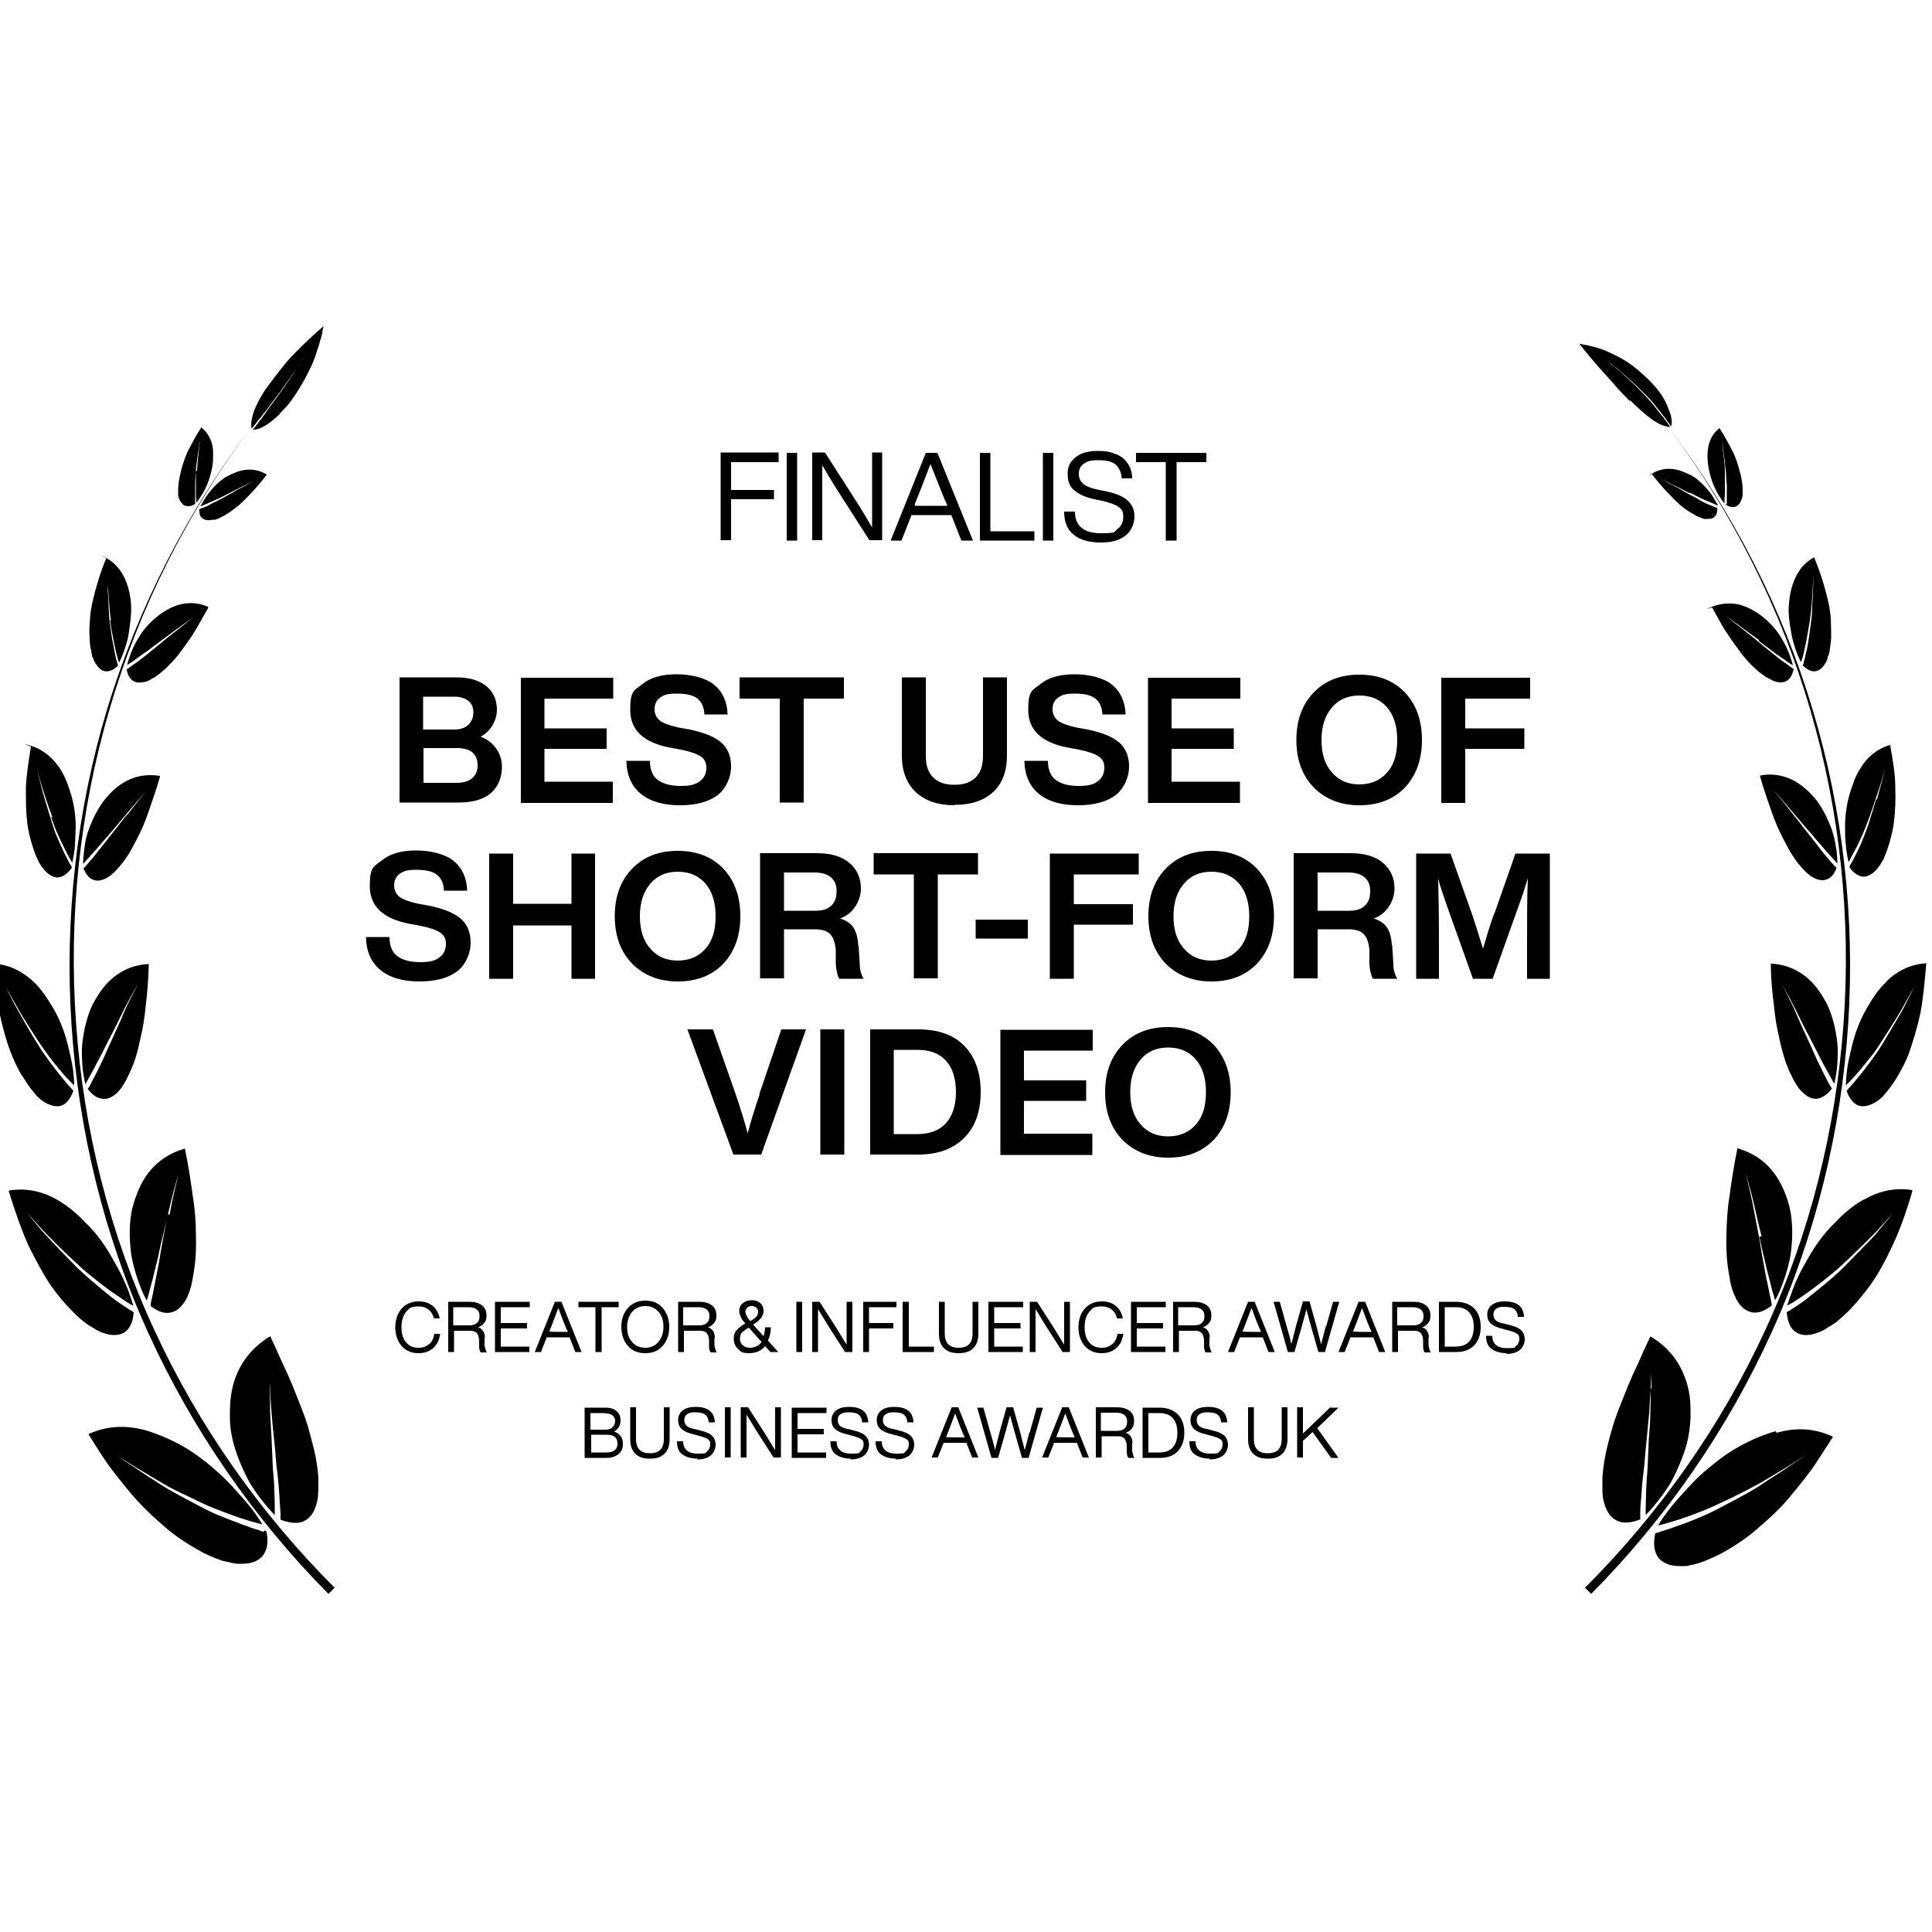
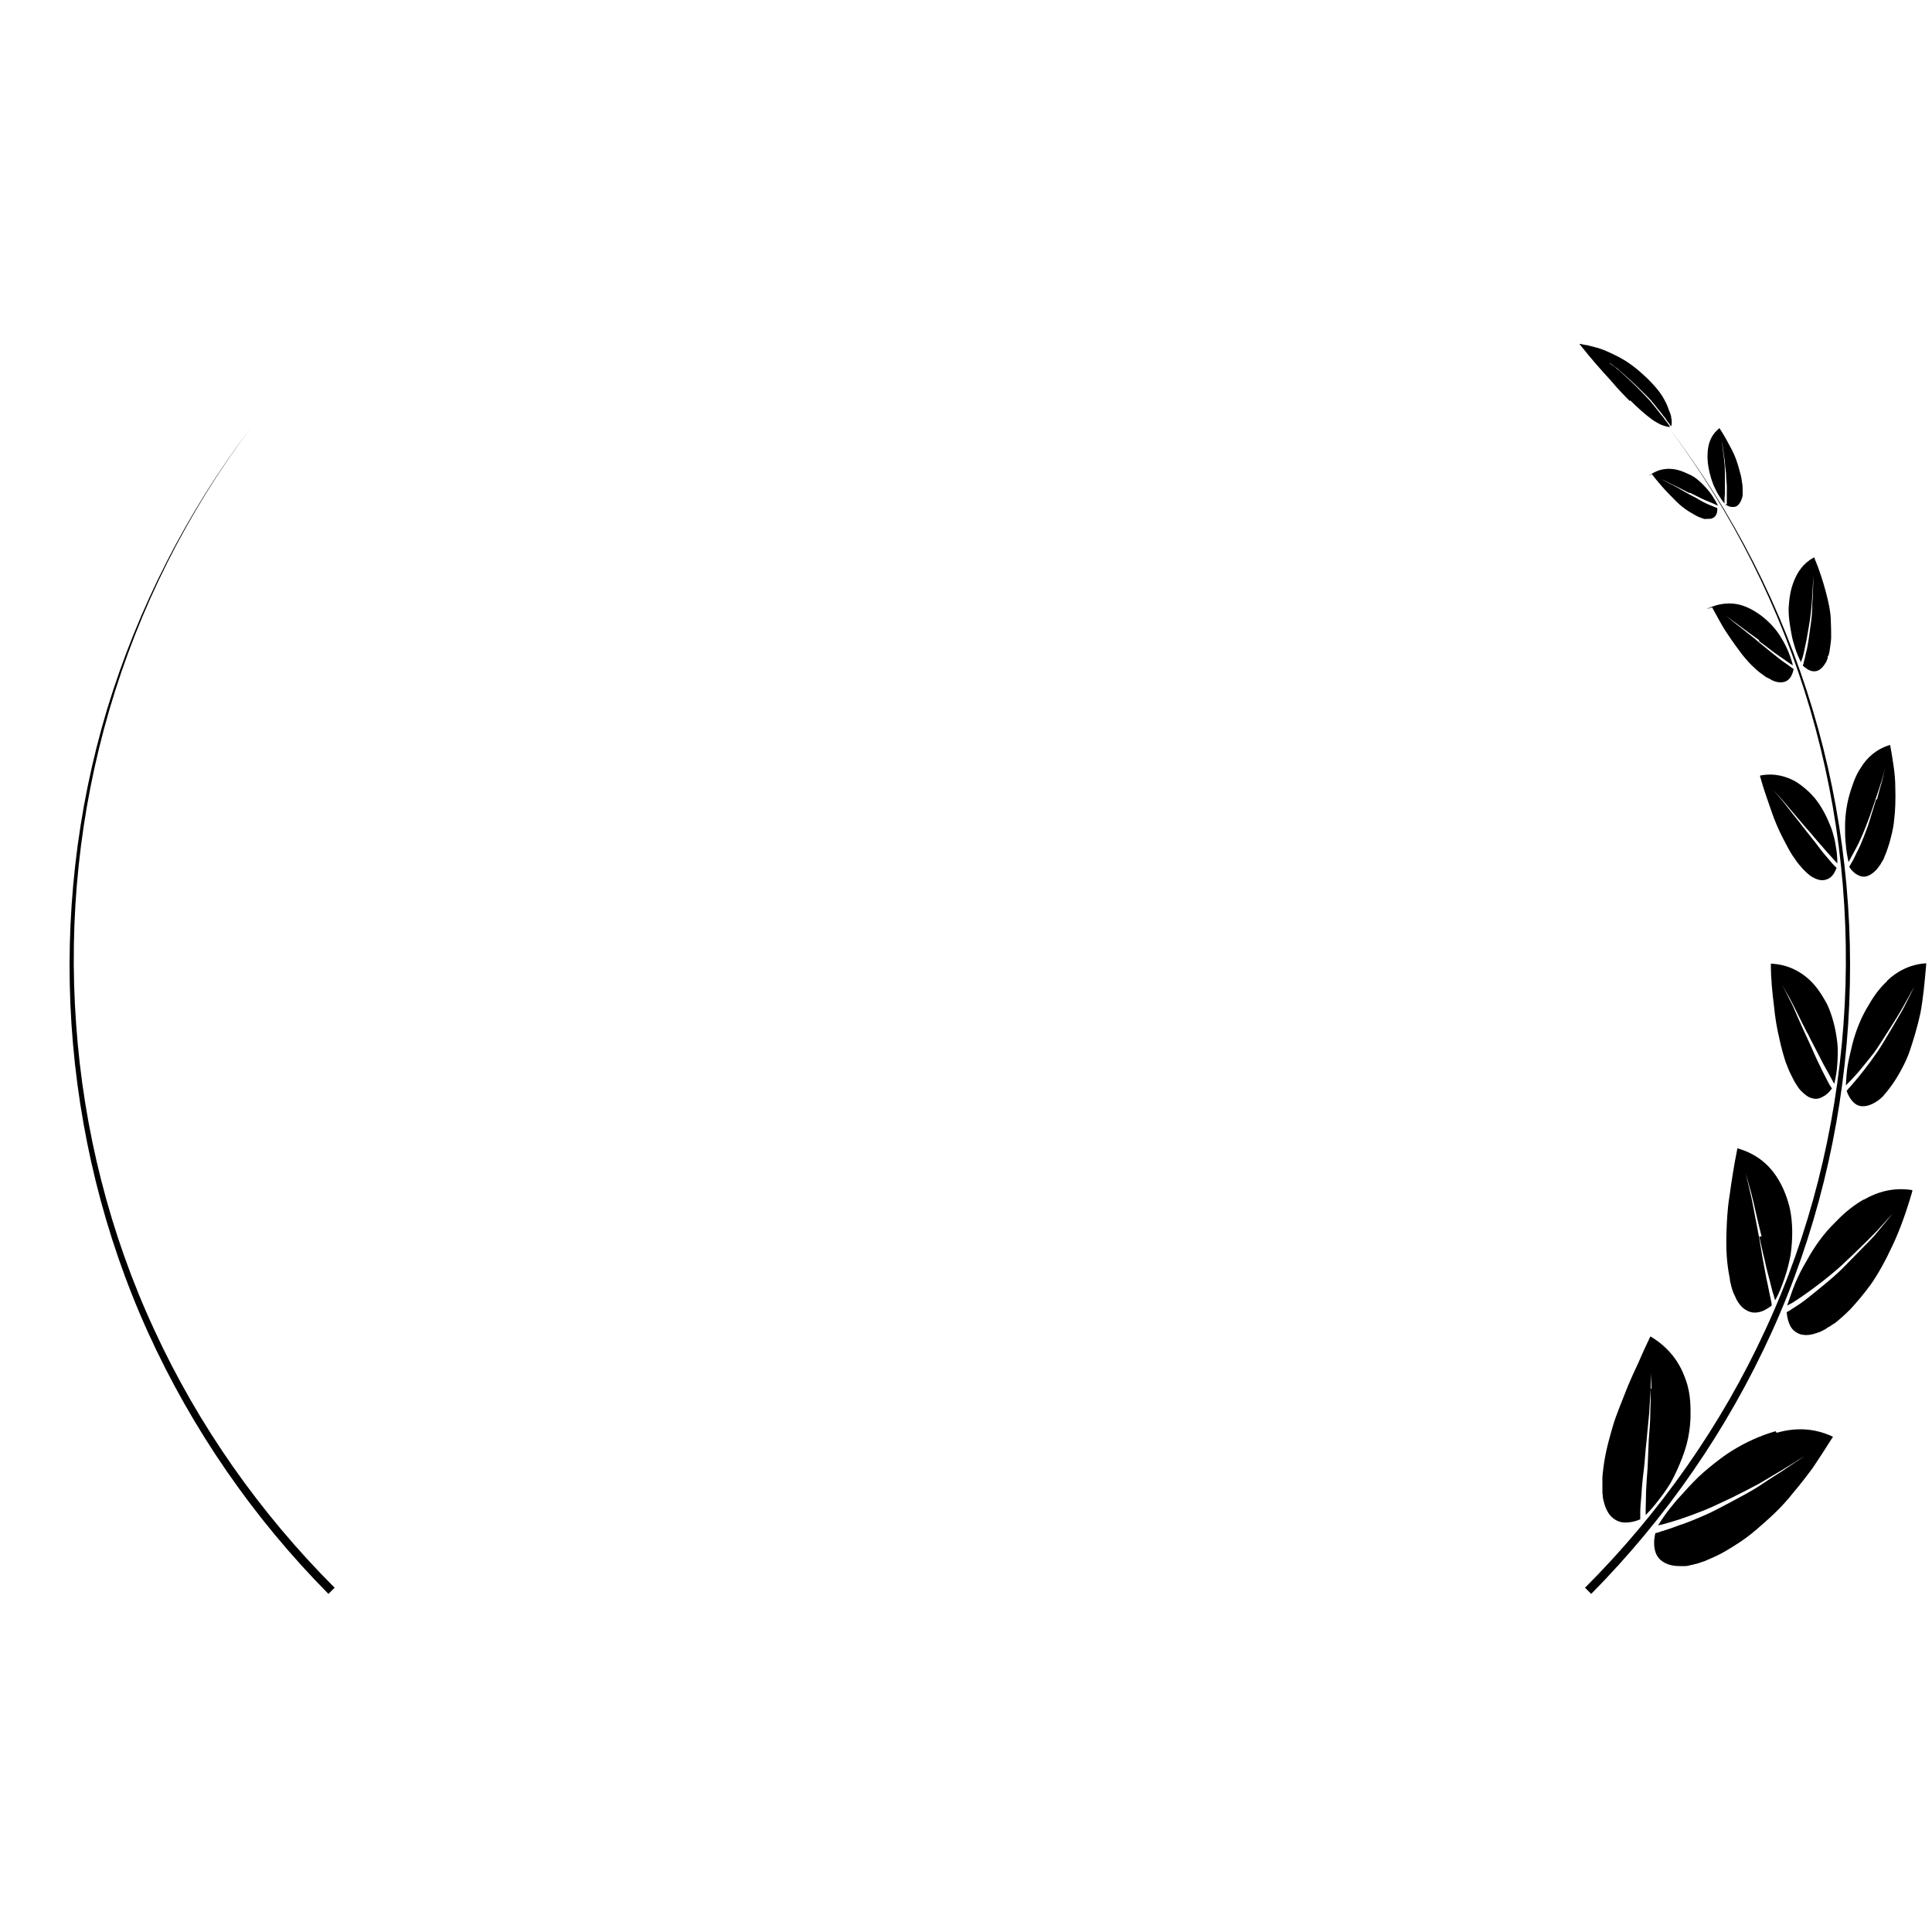
<svg xmlns="http://www.w3.org/2000/svg" viewBox="0 0 500 500">
-   <path d="M201.5 117.2v2.4h-12.3v7.2h11.1v2.4h-11.1v10.6h-2.7v-22.7h15ZM206.3 139.9h-2.7v-22.7h2.7v22.7ZM225.7 124.8v-7.7h2.6v22.7H225l-7.5-11.7c-2.2-3.4-3.7-6-4.7-7.7v19.4h-2.6v-22.7h3.3l7.5 11.7c2.2 3.4 3.7 6 4.7 7.7v-11.7ZM251.6 139.9h-2.8l-2.6-6.6h-10.3l-2.6 6.6h-2.8l9.1-22.7h3l9.2 22.7Zm-14.8-9.3v.3h8.3v-.3c-.7-1.3-2-4.8-4.3-10.5-1.5 4-2.9 7.5-4.1 10.5ZM256.3 117.2v20.3h11.4v2.4h-14.1v-22.7h2.7ZM272.6 139.9h-2.7v-22.7h2.7v22.7ZM284.8 140.4c-3 0-5.3-.7-6.9-2-1.7-1.3-2.5-3.3-2.5-6h2.8c0 3.7 2.3 5.6 6.7 5.6s3.3-.4 4.3-1.1c1-.7 1.5-1.8 1.5-3.2s-.4-1.9-1.2-2.5c-.8-.6-2.2-1.1-4.3-1.6l-2-.4c-2.3-.5-4-1.3-5.2-2.3s-1.7-2.4-1.7-4.3.7-3.2 2.1-4.3c1.4-1.1 3.3-1.6 5.6-1.6s3 .2 4.2.6c1.2.4 2.1.9 2.8 1.6.7.7 1.1 1.4 1.5 2.2.3.8.5 1.7.5 2.7h-2.7c-.1-1.6-.7-2.8-1.6-3.6-.9-.8-2.4-1.1-4.5-1.1s-2.8.3-3.7.9-1.3 1.5-1.3 2.6.4 2 1.1 2.6c.7.6 2.1 1.2 4.2 1.6l2 .4c2.5.6 4.3 1.3 5.4 2.4 1.1 1 1.7 2.4 1.7 4.1s-.8 3.7-2.3 4.9c-1.5 1.2-3.6 1.8-6.2 1.8ZM294 117.2h18.2v2.4h-7.7v20.3h-2.8v-20.3H294v-2.4ZM108.3 350.2c-1.8 0-3.2-.6-4.3-1.8-1.1-1.2-1.7-2.9-1.7-4.9s.6-3.7 1.7-4.9c1.1-1.2 2.6-1.8 4.3-1.8s2.6.4 3.6 1.1c1 .8 1.6 1.9 1.9 3.3h-1.5c-.5-2-1.9-3.1-4-3.1s-2.4.5-3.2 1.4c-.8 1-1.2 2.3-1.2 4s.4 3 1.2 3.9c.8 1 1.9 1.4 3.2 1.4s1.9-.3 2.7-.9c.8-.6 1.2-1.5 1.4-2.7h1.5c-.2 1.6-.8 2.8-1.8 3.7-1.1.9-2.3 1.3-3.8 1.3ZM125.4 346.2v2.1c.2.7.3 1.3.6 1.7h-1.6c-.3-.4-.4-1-.4-1.7v-1.4c0-.9-.3-1.5-.6-1.9-.4-.4-.9-.6-1.7-.6h-4.2v5.5H116v-13h5.5c1.3 0 2.4.3 3.2.9.8.6 1.2 1.5 1.2 2.6s-.2 1.5-.6 2c-.4.5-.9.9-1.6 1.1 1.1.3 1.7 1.2 1.8 2.5Zm-8-3.2h4.1c.8 0 1.5-.2 1.9-.6.5-.4.7-1 .7-1.8s-.2-1.3-.7-1.7-1.2-.6-2.1-.6h-4v4.7ZM137.1 336.9v1.4h-7.5v4.1h6.8v1.4h-6.8v4.7h7.4v1.4h-8.9v-13h9ZM150.5 349.9h-1.6l-1.5-3.8h-5.9l-1.5 3.8h-1.6l5.2-13h1.7l5.2 13Zm-8.4-5.3c0 .1 4.8.1 4.8.1v-.2c-.4-.7-1.2-2.7-2.4-6-.9 2.3-1.6 4.3-2.3 6ZM149.7 336.9h10.4v1.4h-4.4v11.6h-1.6v-11.6h-4.4v-1.4ZM171.5 348.3c-1.1 1.3-2.6 1.9-4.5 1.9s-3.4-.6-4.5-1.9c-1.1-1.2-1.7-2.9-1.7-4.9s.6-3.7 1.7-4.9c1.1-1.2 2.6-1.9 4.5-1.9s3.4.6 4.5 1.9c1.1 1.3 1.7 2.9 1.7 4.9s-.6 3.7-1.7 4.9Zm-7.9-1c.8 1 2 1.5 3.4 1.5s2.5-.5 3.4-1.5c.8-1 1.3-2.3 1.3-3.9s-.4-3-1.3-3.9c-.8-1-2-1.5-3.4-1.5s-2.5.5-3.4 1.5c-.8 1-1.3 2.3-1.3 3.9s.4 3 1.3 3.9ZM184.9 346.2v2.1c.2.7.3 1.3.6 1.7h-1.6c-.3-.4-.4-1-.4-1.7v-1.4c0-.9-.3-1.5-.6-1.9-.4-.4-.9-.6-1.7-.6H177v5.5h-1.5v-13h5.5c1.3 0 2.4.3 3.2.9.8.6 1.2 1.5 1.2 2.6s-.2 1.5-.6 2c-.4.5-.9.9-1.6 1.1 1.1.3 1.7 1.2 1.8 2.5Zm-8-3.2h4.1c.8 0 1.5-.2 1.9-.6.5-.4.7-1 .7-1.8s-.2-1.3-.7-1.7-1.2-.6-2.1-.6h-4v4.7ZM198.9 347.1l2.5 2.8h-2l-1.4-1.5c-1 1.2-2.4 1.8-4.2 1.8s-2.1-.4-2.8-1.1c-.7-.7-1.1-1.5-1.1-2.6s.2-1.6.7-2.2c.5-.6 1.2-1.2 2.3-1.8-.6-.6-1-1.2-1.2-1.7-.2-.5-.4-1-.4-1.5 0-.8.3-1.5.9-2 .6-.5 1.3-.8 2.3-.8s1.6.2 2.2.7c.6.5.9 1.2.9 2.1 0 1.3-.9 2.4-2.7 3.5l2.7 3c.2-.7.4-1.5.4-2.3h1.5c0 1.3-.3 2.5-.8 3.5Zm-4.9 1.7c1.3 0 2.4-.5 3.1-1.5l-3.3-3.7c-.8.4-1.4.9-1.8 1.3-.4.4-.5 1-.5 1.6s.2 1.2.7 1.6c.4.4 1 .7 1.8.7Zm.6-10.8c-.5 0-.9.1-1.2.4-.3.3-.5.7-.5 1.1s.4 1.5 1.3 2.4c.7-.4 1.2-.8 1.5-1.1s.5-.8.5-1.3-.2-.8-.5-1.1-.7-.4-1.2-.4ZM207.6 349.9h-1.5v-13h1.5v13ZM219.1 341.3v-4.4h1.5v13h-1.9l-4.3-6.7c-1.2-2-2.1-3.4-2.7-4.4V349.9h-1.5v-13h1.9l4.3 6.7c1.2 2 2.1 3.4 2.7 4.4v-6.7ZM232 336.9v1.4h-7.1v4.1h6.3v1.4h-6.3v6.1h-1.5v-13h8.6ZM235.2 336.9v11.6h6.5v1.4h-8.1v-13h1.5ZM251.9 348.9c-.9.9-2.1 1.3-3.8 1.3s-2.9-.4-3.8-1.3c-.9-.9-1.3-2.1-1.3-3.8v-8.2h1.5v8.2c0 2.5 1.2 3.7 3.6 3.7s3.6-1.2 3.6-3.7v-8.2h1.5v8.2c0 1.6-.4 2.9-1.3 3.8ZM264.8 336.9v1.4h-7.5v4.1h6.8v1.4h-6.8v4.7h7.4v1.4h-8.9v-13h9ZM275.4 341.3v-4.4h1.5v13H275l-4.3-6.7c-1.2-2-2.1-3.4-2.7-4.4V349.9h-1.5v-13h1.9l4.3 6.7c1.2 2 2.1 3.4 2.7 4.4v-6.7ZM285.1 350.2c-1.8 0-3.2-.6-4.3-1.8-1.1-1.2-1.7-2.9-1.7-4.9s.6-3.7 1.7-4.9c1.1-1.2 2.6-1.8 4.3-1.8s2.6.4 3.6 1.1c1 .8 1.6 1.9 1.9 3.3h-1.5c-.5-2-1.9-3.1-4-3.1s-2.4.5-3.2 1.4c-.8 1-1.2 2.3-1.2 4s.4 3 1.2 3.9c.8 1 1.9 1.4 3.2 1.4s1.9-.3 2.7-.9c.8-.6 1.2-1.5 1.4-2.7h1.5c-.2 1.6-.8 2.8-1.8 3.7-1.1.9-2.3 1.3-3.8 1.3ZM301.7 336.9v1.4h-7.5v4.1h6.8v1.4h-6.8v4.7h7.4v1.4h-8.9v-13h9ZM313 346.2v2.1c.2.7.3 1.3.6 1.7H312c-.3-.4-.4-1-.4-1.7v-1.4c0-.9-.3-1.5-.6-1.9-.4-.4-.9-.6-1.7-.6h-4.2v5.5h-1.5v-13h5.5c1.3 0 2.4.3 3.2.9.8.6 1.2 1.5 1.2 2.6s-.2 1.5-.6 2c-.4.5-.9.9-1.6 1.1 1.1.3 1.7 1.2 1.8 2.5Zm-8-3.2h4.1c.8 0 1.5-.2 1.9-.6.5-.4.7-1 .7-1.8s-.2-1.3-.7-1.7-1.2-.6-2.1-.6h-4v4.7ZM329.9 349.9h-1.6l-1.5-3.8h-5.9l-1.5 3.8h-1.6l5.2-13h1.7l5.2 13Zm-8.4-5.3c0 .1 4.8.1 4.8.1v-.2c-.4-.7-1.2-2.7-2.4-6-.9 2.3-1.6 4.3-2.3 6ZM343.2 343.3l1.8-6.4h1.6l-3.7 13h-1.7l-1.9-6.6c-.5-1.9-.9-3.3-1.2-4.4-.3 1.1-.7 2.5-1.2 4.4l-1.9 6.6h-1.7l-3.7-13h1.6l1.8 6.4c.6 2 1 3.5 1.2 4.6.4-1.6.8-3.2 1.2-4.7l1.8-6.4h1.7l1.8 6.4c.4 1.5.8 3.1 1.2 4.7.3-1.1.7-2.7 1.2-4.6ZM358.5 349.9h-1.6l-1.5-3.8h-5.9l-1.5 3.8h-1.6l5.2-13h1.7l5.2 13Zm-8.4-5.3c0 .1 4.8.1 4.8.1v-.2c-.4-.7-1.2-2.7-2.4-6-.9 2.3-1.6 4.3-2.3 6ZM369.7 346.2v2.1c.2.7.3 1.3.6 1.7h-1.6c-.3-.4-.4-1-.4-1.7v-1.4c0-.9-.3-1.5-.6-1.9-.4-.4-.9-.6-1.7-.6h-4.2v5.5h-1.5v-13h5.5c1.3 0 2.4.3 3.2.9.8.6 1.2 1.5 1.2 2.6s-.2 1.5-.6 2c-.4.5-.9.9-1.6 1.1 1.1.3 1.7 1.2 1.8 2.5Zm-8-3.2h4.1c.8 0 1.5-.2 1.9-.6.5-.4.7-1 .7-1.8s-.2-1.3-.7-1.7-1.2-.6-2.1-.6h-4v4.7ZM372.4 336.9h4.4c2 0 3.5.6 4.7 1.7 1.1 1.1 1.7 2.7 1.7 4.8s-.6 3.6-1.7 4.8c-1.2 1.2-2.7 1.7-4.7 1.7h-4.4v-13Zm1.5 11.6h2.8c1.5 0 2.7-.4 3.5-1.3.8-.9 1.2-2.1 1.2-3.8s-.4-2.9-1.2-3.8c-.8-.9-2-1.3-3.5-1.3h-2.8v10.2ZM390 350.2c-1.7 0-3-.4-4-1.1s-1.4-1.9-1.4-3.4h1.6c0 2.1 1.3 3.2 3.8 3.2s1.9-.2 2.4-.6.8-1 .8-1.8-.2-1.1-.7-1.4c-.5-.3-1.3-.6-2.5-.9l-1.1-.3c-1.3-.3-2.3-.7-3-1.3-.7-.6-1-1.4-1-2.4s.4-1.9 1.2-2.5 1.9-.9 3.2-.9 1.7.1 2.4.3c.7.2 1.2.5 1.6.9.4.4.7.8.8 1.3.2.5.3 1 .3 1.5h-1.6c0-.9-.4-1.6-.9-2-.5-.4-1.4-.6-2.6-.6s-1.6.2-2.1.5c-.5.4-.7.8-.7 1.5s.2 1.1.6 1.5c.4.4 1.2.7 2.4.9l1.1.3c1.4.3 2.5.8 3.1 1.4s.9 1.4.9 2.3-.4 2.1-1.3 2.8c-.9.7-2.1 1-3.6 1ZM159 370.5c1.5.6 2.2 1.6 2.2 3.1s-.4 2-1.1 2.7c-.7.6-1.8 1-3.1 1h-5.7v-13h5.4c1.3 0 2.2.3 2.9.9.7.6 1 1.4 1 2.5s-.6 2.2-1.7 2.8Zm-2.4-4.8h-3.8v4.3h3.8c.8 0 1.5-.2 1.9-.6.4-.4.7-.9.7-1.6s-.2-1.1-.7-1.5c-.4-.4-1.1-.5-1.9-.5Zm-3.7 10.2h4.1c.9 0 1.6-.2 2.1-.6.5-.4.7-.9.7-1.7 0-1.5-.9-2.3-2.8-2.3h-4v4.6ZM172 376.2c-.9.9-2.1 1.3-3.8 1.3s-2.9-.4-3.8-1.3c-.9-.9-1.3-2.1-1.3-3.8v-8.2h1.5v8.2c0 2.5 1.2 3.7 3.6 3.7s3.6-1.2 3.6-3.7v-8.2h1.5v8.2c0 1.6-.4 2.9-1.3 3.8ZM180.6 377.5c-1.7 0-3-.4-4-1.1s-1.4-1.9-1.4-3.4h1.6c0 2.1 1.3 3.2 3.8 3.2s1.9-.2 2.4-.6.8-1 .8-1.8-.2-1.1-.7-1.4c-.5-.3-1.3-.6-2.5-.9l-1.1-.3c-1.3-.3-2.3-.7-3-1.3-.7-.6-1-1.4-1-2.4s.4-1.9 1.2-2.5 1.9-.9 3.2-.9 1.7.1 2.4.3c.7.2 1.2.5 1.6.9.4.4.7.8.8 1.3.2.5.3 1 .3 1.5h-1.6c0-.9-.4-1.6-.9-2-.5-.4-1.4-.6-2.6-.6s-1.6.2-2.1.5c-.5.4-.7.8-.7 1.5s.2 1.1.6 1.5c.4.4 1.2.7 2.4.9l1.1.3c1.4.3 2.5.8 3.1 1.4s.9 1.4.9 2.3-.4 2.1-1.3 2.8c-.9.7-2.1 1-3.6 1ZM189.1 377.2h-1.5v-13h1.5v13ZM200.6 368.6v-4.4h1.5v13h-1.9l-4.3-6.7c-1.2-2-2.1-3.4-2.7-4.4V377.2h-1.5v-13h1.9l4.3 6.7c1.2 2 2.1 3.4 2.7 4.4v-6.7ZM213.9 364.3v1.4h-7.5v4.1h6.8v1.4h-6.8v4.7h7.4v1.4h-8.9v-13h9ZM220.3 377.5c-1.7 0-3-.4-4-1.1s-1.4-1.9-1.4-3.4h1.6c0 2.1 1.3 3.2 3.8 3.2s1.9-.2 2.4-.6.8-1 .8-1.8-.2-1.1-.7-1.4c-.5-.3-1.3-.6-2.5-.9l-1.1-.3c-1.3-.3-2.3-.7-3-1.3-.7-.6-1-1.4-1-2.4s.4-1.9 1.2-2.5 1.9-.9 3.2-.9 1.7.1 2.4.3c.7.2 1.2.5 1.6.9.4.4.7.8.8 1.3.2.5.3 1 .3 1.5h-1.6c0-.9-.4-1.6-.9-2-.5-.4-1.4-.6-2.6-.6s-1.6.2-2.1.5c-.5.4-.7.8-.7 1.5s.2 1.1.6 1.5c.4.4 1.2.7 2.4.9l1.1.3c1.4.3 2.5.8 3.1 1.4s.9 1.4.9 2.3-.4 2.1-1.3 2.8c-.9.7-2.1 1-3.6 1ZM232 377.5c-1.7 0-3-.4-4-1.1s-1.4-1.9-1.4-3.4h1.6c0 2.1 1.3 3.2 3.8 3.2s1.9-.2 2.4-.6.8-1 .8-1.8-.2-1.1-.7-1.4c-.5-.3-1.3-.6-2.5-.9l-1.1-.3c-1.3-.3-2.3-.7-3-1.3-.7-.6-1-1.4-1-2.4s.4-1.9 1.2-2.5 1.9-.9 3.2-.9 1.7.1 2.4.3c.7.2 1.2.5 1.6.9.4.4.7.8.8 1.3.2.5.3 1 .3 1.5h-1.6c0-.9-.4-1.6-.9-2-.5-.4-1.4-.6-2.6-.6s-1.6.2-2.1.5c-.5.4-.7.8-.7 1.5s.2 1.1.6 1.5c.4.4 1.2.7 2.4.9l1.1.3c1.4.3 2.5.8 3.1 1.4s.9 1.4.9 2.3-.4 2.1-1.3 2.8c-.9.7-2.1 1-3.6 1ZM253.2 377.2h-1.6l-1.5-3.8h-5.9l-1.5 3.8h-1.6l5.2-13h1.7l5.2 13Zm-8.4-5.3c0 .1 4.8.1 4.8.1v-.2c-.4-.7-1.2-2.7-2.4-6-.9 2.3-1.6 4.3-2.3 6ZM266.5 370.7l1.8-6.4h1.6l-3.7 13h-1.7l-1.9-6.6c-.5-1.9-.9-3.3-1.2-4.4-.3 1.1-.7 2.5-1.2 4.4l-1.9 6.6h-1.7l-3.7-13h1.6l1.8 6.4c.6 2 1 3.5 1.2 4.6.4-1.6.8-3.2 1.2-4.7l1.8-6.4h1.7l1.8 6.4c.4 1.5.8 3.1 1.2 4.7.3-1.1.7-2.7 1.2-4.6ZM281.8 377.2h-1.6l-1.5-3.8h-5.9l-1.5 3.8h-1.6l5.2-13h1.7l5.2 13Zm-8.5-5.3c0 .1 4.8.1 4.8.1v-.2c-.4-.7-1.2-2.7-2.4-6-.9 2.3-1.6 4.3-2.3 6ZM293 373.5v2.1c.2.7.3 1.3.6 1.7H292c-.3-.4-.4-1-.4-1.7v-1.4c0-.9-.3-1.5-.6-1.9-.4-.4-.9-.6-1.7-.6h-4.2v5.5h-1.5v-13h5.5c1.3 0 2.4.3 3.2.9.8.6 1.2 1.5 1.2 2.6s-.2 1.5-.6 2c-.4.5-.9.9-1.6 1.1 1.1.3 1.7 1.2 1.8 2.5Zm-8-3.2h4.1c.8 0 1.5-.2 1.9-.6.5-.4.7-1 .7-1.8s-.2-1.3-.7-1.7-1.2-.6-2.1-.6h-4v4.7ZM295.7 364.3h4.4c2 0 3.5.6 4.7 1.7 1.1 1.1 1.7 2.7 1.7 4.8s-.6 3.6-1.7 4.8c-1.2 1.2-2.7 1.7-4.7 1.7h-4.4v-13Zm1.5 11.6h2.8c1.5 0 2.7-.4 3.5-1.3.8-.9 1.2-2.1 1.2-3.8s-.4-2.9-1.2-3.8c-.8-.9-2-1.3-3.5-1.3h-2.8v10.2ZM313.2 377.5c-1.7 0-3-.4-4-1.1s-1.4-1.9-1.4-3.4h1.6c0 2.1 1.3 3.2 3.8 3.2s1.9-.2 2.4-.6.8-1 .8-1.8-.2-1.1-.7-1.4c-.5-.3-1.3-.6-2.5-.9l-1.1-.3c-1.3-.3-2.3-.7-3-1.3-.7-.6-1-1.4-1-2.4s.4-1.9 1.2-2.5 1.9-.9 3.2-.9 1.7.1 2.4.3c.7.2 1.2.5 1.6.9.4.4.7.8.8 1.3.2.5.3 1 .3 1.5H316c0-.9-.4-1.6-.9-2-.5-.4-1.4-.6-2.6-.6s-1.6.2-2.1.5c-.5.4-.7.8-.7 1.5s.2 1.1.6 1.5c.4.4 1.2.7 2.4.9l1.1.3c1.4.3 2.5.8 3.1 1.4s.9 1.4.9 2.3-.4 2.1-1.3 2.8c-.9.7-2.1 1-3.6 1ZM331.9 376.2c-.9.9-2.1 1.3-3.8 1.3s-2.9-.4-3.8-1.3c-.9-.9-1.3-2.1-1.3-3.8v-8.2h1.5v8.2c0 2.5 1.2 3.7 3.6 3.7s3.6-1.2 3.6-3.7v-8.2h1.5v8.2c0 1.6-.4 2.9-1.3 3.8ZM344.4 364.3h2l-5.5 5.3 5.5 7.7h-1.9l-4.8-6.7-2.5 2.3v4.3h-1.5v-13h1.5v6.8l7.1-6.8ZM124.2 190.6c1.8.6 3.2 1.7 4.2 3.1s1.5 3 1.5 4.7c0 2.9-1 5.2-2.9 6.9-1.9 1.6-4.7 2.4-8.4 2.4h-15.2v-32.4h14.7c3.4 0 6 .8 7.8 2.3 1.8 1.5 2.7 3.6 2.7 6.1s-1.4 5.5-4.3 7Zm-6.6-10.3h-8.1v8.5h8.1c1.5 0 2.7-.4 3.6-1.2.8-.8 1.3-1.8 1.3-3.2s-.4-2.3-1.3-3-2-1.1-3.6-1.1Zm-8.1 22.3h8.7c1.7 0 3.1-.4 4-1.2s1.4-1.9 1.4-3.3c0-3-1.8-4.5-5.3-4.5h-8.7v9ZM158.7 175.3v5.5h-17.8v7.7H157v5.3h-16.1v8.5h17.7v5.5h-23.8v-32.4h23.9ZM176 208.4c-4.4 0-7.8-1-10.2-3-2.4-2-3.6-4.8-3.7-8.5h6.1c0 2.3.7 4 2.1 5 1.4 1 3.3 1.5 5.9 1.5s3.8-.4 4.9-1.2 1.7-2 1.7-3.5-.5-2.2-1.4-2.9c-1-.7-2.7-1.3-5.2-1.8l-2.7-.5c-7-1.3-10.4-4.6-10.4-9.8s1.1-5 3.2-6.7c2.1-1.7 5.1-2.5 8.8-2.5s7.5.9 9.7 2.7c2.2 1.8 3.4 4.4 3.5 7.7h-6c-.1-1.9-.7-3.2-1.8-4.1-1.1-.9-2.9-1.3-5.3-1.3s-3.3.3-4.3 1-1.5 1.7-1.5 3 .5 2.3 1.4 3c.9.7 2.6 1.3 4.9 1.8l2.8.5c3.8.8 6.5 1.9 8.2 3.4 1.7 1.5 2.5 3.6 2.5 6.2s-1.2 5.6-3.5 7.4c-2.3 1.7-5.5 2.6-9.7 2.6ZM191.4 175.3h27v5.5H208v26.9h-6.2v-26.9h-10.4v-5.5ZM247 208.4c-4.2 0-7.5-1.1-10-3.4-2.4-2.3-3.6-5.4-3.6-9.5v-20.2h6.2v20.3c0 2.5.6 4.3 1.9 5.6 1.3 1.3 3.1 1.9 5.5 1.9s4.2-.6 5.5-1.9 1.9-3.1 1.9-5.6v-20.3h6.2v20.2c0 4.1-1.2 7.3-3.6 9.5-2.4 2.2-5.7 3.3-10 3.3ZM279 208.4c-4.4 0-7.8-1-10.2-3-2.4-2-3.6-4.8-3.7-8.5h6.1c0 2.3.7 4 2.1 5 1.4 1 3.3 1.5 5.9 1.5s3.8-.4 4.9-1.2 1.7-2 1.7-3.5-.5-2.2-1.4-2.9c-1-.7-2.7-1.3-5.2-1.8l-2.7-.5c-7-1.3-10.4-4.6-10.4-9.8s1.1-5 3.2-6.7c2.1-1.7 5.1-2.5 8.8-2.5s7.5.9 9.7 2.7c2.2 1.8 3.4 4.4 3.5 7.7h-6c-.1-1.9-.7-3.2-1.8-4.1-1.1-.9-2.9-1.3-5.3-1.3s-3.3.3-4.3 1-1.5 1.7-1.5 3 .5 2.3 1.4 3c.9.7 2.6 1.3 4.9 1.8l2.8.5c3.8.8 6.5 1.9 8.2 3.4 1.7 1.5 2.5 3.6 2.5 6.2s-1.2 5.6-3.5 7.4c-2.3 1.7-5.5 2.6-9.7 2.6ZM321 175.3v5.5h-17.8v7.7h16.1v5.3h-16.1v8.5h17.7v5.5h-23.8v-32.4H321ZM351.8 208.4c-4.9 0-8.8-1.6-11.8-4.6-3-3.1-4.5-7.2-4.5-12.3s1.5-9.2 4.5-12.3c3-3.1 6.9-4.6 11.8-4.6s8.8 1.5 11.8 4.6c2.9 3.1 4.4 7.2 4.4 12.3s-1.5 9.2-4.4 12.3c-3 3.1-6.9 4.6-11.8 4.6Zm-9.8-16.9c0 3.6.9 6.4 2.7 8.4 1.8 2.1 4.2 3.1 7.1 3.1s5.4-1 7.2-3.1c1.8-2 2.6-4.8 2.6-8.4s-.9-6.4-2.6-8.4c-1.8-2.1-4.2-3.1-7.2-3.1s-5.3 1-7.1 3.1c-1.8 2.1-2.7 4.9-2.7 8.4ZM396 175.3v5.5h-16.8v7.7h15.3v5.3h-15.3v14H373v-32.4h22.9ZM108.6 254c-4.4 0-7.8-1-10.2-3-2.4-2-3.6-4.8-3.7-8.5h6.1c0 2.3.7 4 2.1 5 1.4 1 3.3 1.5 5.9 1.5s3.8-.4 4.9-1.2 1.7-2 1.7-3.5-.5-2.2-1.4-2.9c-1-.7-2.7-1.3-5.2-1.8l-2.7-.5c-7-1.3-10.4-4.6-10.4-9.8s1.1-5 3.2-6.7c2.1-1.7 5.1-2.5 8.8-2.5s7.5.9 9.7 2.7c2.2 1.8 3.4 4.4 3.5 7.7h-6c-.1-1.9-.7-3.2-1.8-4.1-1.1-.9-2.9-1.3-5.3-1.3s-3.3.3-4.3 1-1.5 1.7-1.5 3 .5 2.3 1.4 3c.9.7 2.6 1.3 4.9 1.8l2.8.5c3.8.8 6.5 1.9 8.2 3.4 1.7 1.5 2.5 3.6 2.5 6.2s-1.2 5.6-3.5 7.4c-2.3 1.7-5.5 2.6-9.7 2.6ZM147.9 233.9v-13h6.1v32.4h-6.1v-13.8h-15.1v13.8h-6.2v-32.4h6.2v13h15.1ZM175.4 254c-4.9 0-8.8-1.6-11.8-4.6-3-3.1-4.5-7.2-4.5-12.3s1.5-9.2 4.5-12.3c3-3.1 6.9-4.6 11.8-4.6s8.8 1.5 11.8 4.6c2.9 3.1 4.4 7.2 4.4 12.3s-1.5 9.2-4.4 12.3c-3 3.1-6.9 4.6-11.8 4.6Zm-9.8-16.9c0 3.6.9 6.4 2.7 8.4 1.8 2.1 4.2 3.1 7.1 3.1s5.4-1 7.2-3.1c1.8-2 2.6-4.8 2.6-8.4s-.9-6.4-2.6-8.4c-1.8-2.1-4.2-3.1-7.2-3.1s-5.3 1-7.1 3.1c-1.8 2.1-2.7 4.9-2.7 8.4ZM222.2 244.7l.3 4.8c0 1.5.4 2.8 1 3.8h-6.3c-.5-.9-.8-2.2-.9-3.9v-3.6c-.2-2-.7-3.3-1.5-4.1-.8-.8-2.1-1.2-3.9-1.2h-8v12.7h-6.2v-32.4h14.7c3.6 0 6.4.8 8.4 2.5s3 3.9 3 6.7-1.8 6.5-5.4 7.7c1.6.5 2.8 1.3 3.5 2.4.7 1.1 1.1 2.6 1.2 4.5Zm-19.3-18.8v9.8h8.2c1.7 0 3.1-.4 4-1.3 1-.9 1.4-2.1 1.4-3.8s-.5-2.7-1.5-3.6c-1-.8-2.4-1.2-4.2-1.2h-8ZM226.1 220.8h27v5.5h-10.4v26.9h-6.2v-26.9h-10.4v-5.5ZM266 242.9h-13.5V238H266v4.9ZM294.7 220.8v5.5h-16.8v7.7h15.3v5.3h-15.3v14h-6.2v-32.4h22.9ZM313.5 254c-4.9 0-8.8-1.6-11.8-4.6-3-3.1-4.5-7.2-4.5-12.3s1.5-9.2 4.5-12.3c3-3.1 6.9-4.6 11.8-4.6s8.8 1.5 11.8 4.6c2.9 3.1 4.4 7.2 4.4 12.3s-1.5 9.2-4.4 12.3c-3 3.1-6.9 4.6-11.8 4.6Zm-9.8-16.9c0 3.6.9 6.4 2.7 8.4 1.8 2.1 4.2 3.1 7.1 3.1s5.4-1 7.2-3.1c1.8-2 2.6-4.8 2.6-8.4s-.9-6.4-2.6-8.4c-1.8-2.1-4.2-3.1-7.2-3.1s-5.3 1-7.1 3.1c-1.8 2.1-2.7 4.9-2.7 8.4ZM360.3 244.7l.3 4.8c0 1.5.4 2.8 1 3.8h-6.3c-.5-.9-.8-2.2-.9-3.9v-3.6c-.2-2-.7-3.3-1.5-4.1-.8-.8-2.1-1.2-3.9-1.2h-8v12.7h-6.2v-32.4h14.7c3.6 0 6.4.8 8.4 2.5s3 3.9 3 6.7-1.8 6.5-5.4 7.7c1.6.5 2.8 1.3 3.5 2.4.7 1.1 1.1 2.6 1.2 4.5ZM341 225.9v9.8h8.2c1.7 0 3.1-.4 4-1.3 1-.9 1.4-2.1 1.4-3.8s-.5-2.7-1.5-3.6c-1-.8-2.4-1.2-4.2-1.2h-8ZM386.8 236.3l5.4-15.4h8.9v32.4h-5.9v-9.9c0-6.1 0-11.4.2-16.1-.7 2.3-1.5 4.8-2.5 7.5l-6.6 18.5h-5.1l-6.6-18.5c-1.2-3.4-2-5.8-2.4-7.4.1 4.6.2 9.9.2 16v9.9h-5.9v-32.4h8.9l5.6 15.8c.4 1.1 1.3 4 2.8 8.8 1-3.4 1.9-6.4 2.9-9.1ZM196.5 283.2l5.7-16.8h6.4L197 298.8h-7.2l-11.9-32.4h6.6l5.9 16.8c1.4 4.1 2.4 7.5 3.1 10.1.8-3 1.8-6.4 3.1-10.1ZM218.5 298.8h-6.2v-32.4h6.2v32.4ZM225.2 266.4h12.4c5.2 0 9.2 1.4 12 4.3 2.8 2.9 4.2 6.9 4.2 11.9s-1.4 9-4.2 11.8c-2.8 2.9-6.8 4.4-12 4.4h-12.4v-32.4Zm6.1 27.1h6.1c3.2 0 5.6-.9 7.4-2.8 1.7-1.9 2.6-4.6 2.6-8.1s-.9-6.3-2.6-8.1c-1.7-1.9-4.2-2.8-7.4-2.8h-6.1v21.9ZM282.8 266.4v5.5H265v7.7h16.1v5.3H265v8.5h17.7v5.5h-23.8v-32.4h23.9ZM302.3 299.6c-4.9 0-8.8-1.6-11.8-4.6-3-3.1-4.5-7.2-4.5-12.3s1.5-9.2 4.5-12.3c3-3.1 6.9-4.6 11.8-4.6s8.8 1.5 11.8 4.6c2.9 3.1 4.4 7.2 4.4 12.3s-1.5 9.2-4.4 12.3c-3 3.1-6.9 4.6-11.8 4.6Zm-9.8-17c0 3.6.9 6.4 2.7 8.4 1.8 2.1 4.2 3.1 7.1 3.1s5.4-1 7.2-3.1c1.8-2 2.6-4.8 2.6-8.4s-.9-6.4-2.6-8.4c-1.8-2.1-4.2-3.1-7.2-3.1s-5.3 1-7.1 3.1c-1.8 2.1-2.7 4.9-2.7 8.4ZM68.2 396.4c-.3 0-.7-.2-1.2-.4-1.1-.3-2.6-.8-4.4-1.5-1.8-.7-4-1.5-6.4-2.5-2.4-1-4.7-2.3-7.2-3.6-2.4-1.3-4.9-2.6-7.1-4-2.2-1.4-4.2-2.7-6-3.9-1.7-1.2-3.2-2.1-4.2-2.8-1-.7-1.6-1.1-1.6-1.1s.5.4 1.6 1c1 .6 2.4 1.5 4.2 2.6 1.7 1 3.7 2.2 5.9 3.5 2.1 1.3 4.6 2.5 7 3.6 2.4 1.2 4.7 2.3 7 3.2 2.3.9 4.4 1.7 6.2 2.3 1.8.6 3.3 1 4.3 1.3 1 .3 1.6.4 1.6.4-1.2-2-2.6-3.9-4.2-5.8l-2.4-2.7c-.8-.9-1.6-1.8-2.5-2.7-1.7-1.7-3.6-3.4-5.5-4.9-1.9-1.5-3.8-2.9-5.8-4-2.2-1.3-5.9-3.1-10-4.3-4.2-1.1-9.3-1.4-14.5 1h-.1l.2.4c1.7 2.7 3.3 5.3 5 7.7 1.7 2.3 3.5 4.5 5.1 6.5 3.3 4 6.7 7.1 9.6 9.6 2.9 2.5 5.7 4.2 7.9 5.5 2.2 1.3 4.1 2.1 5.4 2.6.6.2 1.2.5 1.8.6.3 0 .6.2.9.2.3 0 .6.1.8.2.5.1 1.1.2 1.6.3h1.4c1.8 0 3.3-.4 4.3-1.1 1.1-.7 1.7-1.7 2.1-3 .3-1.3.3-2.8-.1-4.4 0 0-.2 0-.4-.1ZM69.7 355.3c0 1 .1 2.5.2 4.3.1 1.8.2 4 .4 6.3s.4 4.8.7 7.3c.3 2.5.4 5.1.7 7.4.3 2.3.5 4.6.6 6.4.1 1.9.2 3.5.3 4.6V393.3c1.6.6 3.1.9 4.4.8 1.3-.1 2.4-.7 3.2-1.6.9-.9 1.5-2.3 1.9-4 0-.4.2-.9.2-1.3 0-.5 0-.9.1-1.5v-3.3c-.1-1.3-.3-3.1-.7-5.3-.4-2.2-1.2-4.8-2-7.9-.9-3.1-2.4-6.5-3.9-10.4-.8-1.9-1.7-4-2.7-6-.9-2.1-1.9-4.3-3-6.6v-.3h-.3c-4.9 3-7.6 7-9 11-1.4 4-1.3 7.8-1.3 10.2 0 2.2.4 4.5 1 6.7s1.5 4.5 2.5 6.7c.5 1.1 1.1 2.2 1.6 3.2.6 1 1.3 2 2 3 1.4 1.9 2.9 3.8 4.5 5.4v-1.7c0-1.1 0-2.6-.1-4.4 0-1.8-.2-4-.4-6.2-.1-2.3-.2-4.8-.3-7.2-.1-2.4-.3-4.8-.4-7.1 0-2.2 0-4.3-.1-6.1V353.6v1.6ZM24.2 343.7c.2.1.4.2.6.4l1.2.6c.4.2.8.3 1.2.4 1.5.5 2.8.5 3.9.2s1.9-1 2.5-2c.6-1 .9-2.2 1-3.7 0 0-.1 0-.3-.2-.2-.1-.5-.3-1-.6-.8-.5-2-1.3-3.4-2.3-1.4-1-2.9-2.3-4.6-3.7-1.7-1.4-3.5-3-5.2-4.6-1.7-1.7-3.3-3.4-4.9-5-1.5-1.6-3-3.2-4.2-4.5-2.3-2.7-3.8-4.6-3.8-4.6s1.6 1.7 3.9 4.3c2.4 2.5 5.7 5.8 9.1 8.9 1.6 1.6 3.5 3 5.1 4.3 1.7 1.3 3.2 2.5 4.6 3.4 1.4.9 2.4 1.7 3.3 2.2.8.5 1.3.7 1.3.7-.6-1.9-1.2-3.9-2.1-5.8-.8-1.9-1.8-3.8-2.9-5.7-2-3.7-4.5-7.3-7.4-10-1.5-1.6-4-4-7.3-5.9-3.3-1.9-7.5-3.2-12.4-2.4h-.1v.3c1.6 5.2 3.3 10 5.1 14 2 4 3.8 7.4 5.7 10.2 1.9 2.7 3.7 4.8 5.3 6.4 1.5 1.6 2.8 2.7 3.9 3.5.5.3.9.7 1.4.9.2.1.4.3.7.4ZM43.4 314.3c-.4 2-.8 4.2-1.2 6.3-.4 2.2-.8 4.3-1.1 6.4-.4 2-.8 3.9-1.1 5.6-.3 1.6-.6 3-.8 3.9-.1.5-.2.8-.2 1.1v.4c1.2.9 2.3 1.5 3.4 1.7 1.1.2 2.1 0 3.1-.5 1-.6 1.8-1.5 2.6-2.8.2-.3.4-.7.5-1.1.2-.4.3-.8.5-1.2 0-.2.1-.4.2-.7 0-.2.1-.4.2-.7l.3-1.5c.2-1.1.5-2.7.7-4.6.2-2 .3-4.4.2-7.2 0-2.8-.2-6.1-.8-9.8-.5-3.7-1.1-7.7-2-12.1v-.2h-.2c-4.8 1.4-8 4.2-10 7.2s-2.9 6.2-3.5 8.3c-.8 3.7-.8 7.9-.2 12.1.4 2.1.9 4.1 1.6 6.1.7 2 1.4 3.9 2.4 5.6 0 0 .1-.5.4-1.4.2-.9.6-2.2 1-3.7.4-1.6.8-3.4 1.3-5.3.5-2 .8-4 1.4-6.1 1-4.2 1.9-8.2 2.7-11.3.8-3 1.4-5 1.4-5s-.5 2.1-1.2 5.1c-.4 1.6-.7 3.4-1.1 5.4ZM5.6 278.2c1 1.6 1.8 2.8 2.5 3.7.3.4.6.7.9 1.1.1.2.3.3.4.5.1.2.3.3.4.4.3.3.6.5.9.8l.9.6c1.2.7 2.3 1 3.2 1 1 0 1.8-.4 2.5-1.1.7-.7 1.2-1.6 1.7-2.9l-.2-.2c-.1-.2-.4-.4-.6-.7-.6-.6-1.3-1.5-2.3-2.7-.9-1.1-2-2.5-3.1-4s-2.3-3.2-3.3-4.9c-1.1-1.7-2.1-3.5-3.1-5.2-.9-1.7-1.9-3.3-2.6-4.6-1.4-2.7-2.3-4.6-2.3-4.6s.9 1.7 2.4 4.3c1.4 2.6 3.6 6 5.7 9.3 1.1 1.6 2.2 3.2 3.3 4.7 1.1 1.4 2.2 2.7 3.1 3.8.9 1.1 1.7 1.9 2.3 2.5l.9.9c0-1.7-.2-3.5-.5-5.3-.3-1.8-.8-3.6-1.2-5.4-.9-3.6-2.3-7-4.1-9.9-1-1.6-2.5-4.2-4.9-6.4-2.4-2.2-5.7-4.2-10-4.5h-.1v.3c.3 4.6.7 8.9 1.5 12.6.8 3.7 1.7 6.9 2.7 9.6 1 2.7 2.1 4.8 3 6.4ZM31.7 263c-.7 1.6-1.5 3.3-2.3 5.1-.8 1.7-1.6 3.5-2.3 5.1-.7 1.6-1.5 3.1-2.1 4.4-.7 1.3-1.2 2.3-1.6 3.1-.2.4-.4.7-.5.8-.1.2-.2.3-.2.3.8 1 1.6 1.8 2.5 2.2.9.4 1.8.5 2.7.3.9-.3 1.9-.9 2.7-1.8.2-.2.4-.5.7-.8l.6-.9c.1-.2.2-.3.3-.5.1-.2.2-.4.3-.5l.6-1.2c.4-.9 1-2.1 1.6-3.7.6-1.6 1.1-3.6 1.6-6 .6-2.4 1.1-5.2 1.4-8.5.4-3.2.7-6.8.8-10.7v-.2h-.1c-4.3.2-7.5 2-9.8 4.1-2.3 2.1-3.7 4.7-4.6 6.3-1.4 2.9-2.3 6.5-2.7 10.1-.2 1.8-.1 3.6 0 5.4.1 1.8.4 3.5.8 5.2 0 0 .2-.4.6-1.1.4-.7.9-1.7 1.6-2.9.6-1.2 1.4-2.7 2.2-4.2.7-1.5 1.6-3.2 2.5-4.9 1.7-3.3 3.2-6.6 4.5-8.9 1.3-2.4 2.2-3.9 2.2-3.9s-.8 1.6-2.1 4.1c-.7 1.3-1.3 2.7-2 4.3ZM13.2 211.4c.6 1.6 1.1 3.1 1.8 4.6.6 1.4 1.3 2.7 1.8 3.8.6 1.1 1 2 1.4 2.6.3.6.5.9.5.9.3-1.5.6-3 .7-4.5.1-1.6.1-3.1.2-4.7 0-3.2-.5-6.3-1.4-9.1-.5-1.6-1.3-4-2.8-6.3-1.6-2.3-3.9-4.6-7.4-5.7s0 .2 0 .2c-.6 3.9-1.2 7.5-1.3 10.7 0 3.2 0 6.1.3 8.5.2 2.4.8 4.4 1.2 5.9.5 1.6.9 2.7 1.3 3.6.2.4.3.7.5 1.1 0 .2.2.3.3.5l.3.5c.2.3.4.6.6.8.2.3.4.5.6.7.8.8 1.6 1.3 2.4 1.5.8.2 1.6 0 2.3-.4.7-.4 1.4-1.1 2.1-2l-.1-.3c0-.2-.2-.4-.4-.7-.3-.6-.8-1.5-1.4-2.7-.5-1.1-1.2-2.5-1.8-4-.7-1.5-1.2-3.1-1.7-4.8-.5-1.7-1-3.3-1.5-4.9-.5-1.6-.9-3.1-1.2-4.4-.6-2.5-1-4.2-1-4.2s.4 1.6 1.1 4.1c.7 2.4 1.8 5.7 3 8.9ZM32.9 210.8c-1 1.2-2 2.5-3 3.8-1 1.3-2.1 2.6-3 3.8-.9 1.2-1.9 2.3-2.6 3.3-.8.9-1.5 1.7-1.9 2.2-.2.3-.4.5-.6.6l-.2.2c.4 1 .9 1.8 1.5 2.4.6.5 1.4.8 2.2.8.8 0 1.7-.3 2.7-.9.2-.2.5-.3.7-.5.2-.2.5-.4.7-.6l.4-.4.4-.4c.2-.3.5-.5.7-.8.6-.7 1.3-1.6 2.1-2.8.8-1.2 1.6-2.8 2.6-4.7 1-1.9 2-4.2 2.9-6.9.9-2.7 2-5.6 2.9-8.9v-.2c-3.7-.6-6.7.2-9 1.5-2.4 1.3-4.1 3.2-5.1 4.4-1.8 2.2-3.2 4.9-4.3 7.9-.6 1.5-.9 3-1.1 4.5-.2 1.5-.4 3-.4 4.5 0 0 .3-.3.7-.8.5-.5 1.1-1.2 1.9-2.1.8-.9 1.7-1.9 2.7-3.1 1-1.1 2-2.3 3.1-3.6 2-2.4 4.1-4.8 5.6-6.6 1.6-1.7 2.6-2.9 2.6-2.9s-1 1.2-2.6 3.1c-.7.9-1.6 2.1-2.5 3.2ZM28.5 160.6c.2 1.4.4 2.8.7 4.1.2 1.3.5 2.5.7 3.5.2 1 .5 1.8.6 2.4l.3.9c.6-1.1 1.1-2.3 1.5-3.6.4-1.2.8-2.5 1-3.9.4-2.7.8-5.3.6-7.8-.1-1.4-.4-3.5-1.3-5.8-.9-2.2-2.4-4.5-5.1-6s0 .1 0 .1c-1.3 3-2.2 6-2.9 8.6-.7 2.6-1.2 4.9-1.3 7-.2 2-.2 3.7-.1 5.1 0 1.4.2 2.4.4 3.2 0 .3.1.7.2 1v.5c.1 0 .3.4.3.4 0 .3.2.5.3.8.1.2.2.5.4.7.5.8 1.1 1.4 1.7 1.7.6.3 1.3.3 2 .1.7-.2 1.3-.6 2-1.3v-.2c0-.2-.1-.4-.2-.7-.2-.6-.4-1.4-.6-2.5-.2-1-.4-2.3-.7-3.6-.2-1.3-.4-2.8-.6-4.3-.2-1.5-.2-2.9-.3-4.3 0-1.4-.1-2.7-.2-3.8 0-2.2-.1-3.7-.1-3.7s0 1.4.2 3.6c.2 2.1.3 5 .7 7.8ZM53.8 157c-2.9-1.2-5.6-1.1-7.8-.4-2.2.7-3.9 1.9-5 2.7-1.9 1.5-3.8 3.4-5.1 5.7-.7 1.1-1.3 2.3-1.8 3.5-.5 1.2-.9 2.4-1.2 3.6 0 0 .3-.2.8-.5s1.2-.8 2-1.4c.8-.6 1.8-1.3 2.8-2 1-.8 2.1-1.6 3.2-2.4 2.2-1.6 4.3-3.2 6-4.4 1.6-1.2 2.6-1.9 2.6-1.9s-1.1.8-2.6 2.1c-.8.6-1.7 1.4-2.8 2.2-1 .8-2.2 1.7-3.2 2.6-1.1.9-2.2 1.8-3.2 2.6s-2 1.6-2.8 2.2c-.9.6-1.6 1.1-2.1 1.5-.3.2-.4.3-.6.4-.1 0-.2.1-.2.1.1.9.4 1.7.9 2.3.4.6 1 .9 1.7 1.1.7.1 1.5 0 2.4-.2.2 0 .5-.2.7-.3.2-.1.5-.2.7-.4l.4-.2.4-.2c.3-.2.5-.4.8-.6.6-.4 1.4-1.1 2.3-1.9.9-.9 2-2 3.1-3.4 1.1-1.5 2.4-3.2 3.7-5.2 1.3-2 2.5-4.4 4-6.9ZM50.7 122v5.6c0 .7 0 1.3.1 1.8v.7c.6-.7 1.1-1.5 1.6-2.3.5-.8.9-1.7 1.3-2.6.7-1.8 1.2-3.7 1.4-5.5 0-1 .2-2.5-.1-4.2-.3-1.7-1.2-3.5-2.9-4.9-1.3 2-2.3 3.9-3.2 5.6-.9 1.7-1.4 3.4-1.8 4.7-.4 1.4-.6 2.6-.8 3.5-.1 1-.2 1.7-.2 2.3v1.3c0 .2 0 .4.1.6 0 .2 0 .4.2.5.2.7.6 1.1 1 1.5.4.3.9.4 1.4.4.5 0 1.1-.2 1.7-.6v-5.2c0-1 .1-2 .2-3.1 0-1.1.2-2.1.3-3.1.1-1 .3-1.9.4-2.7.2-1.6.4-2.6.4-2.6s-.1 1-.3 2.5c-.2 1.5-.4 3.6-.5 5.6ZM55 134.5h.5c.2 0 .4 0 .6-.2h.3c0-.1.3-.2.3-.2.2 0 .4-.2.6-.3.5-.2 1.1-.6 1.9-1.1.8-.5 1.7-1.2 2.7-2 1-.9 2.1-2 3.3-3.3 1.2-1.3 2.5-2.8 3.8-4.5v-.1c-1.9-1.2-3.9-1.4-5.5-1.2-1.7.2-3.1.9-4 1.3-1.6.7-3.1 2-4.4 3.4-.6.7-1.2 1.5-1.8 2.3-.5.8-1 1.6-1.4 2.4 0 0 .2 0 .6-.2.4-.2 1-.4 1.6-.7.7-.3 1.5-.7 2.3-1 .8-.4 1.7-.8 2.6-1.3 1.7-.9 3.5-1.8 4.8-2.4 1.3-.6 2.2-1.1 2.2-1.1s-.9.5-2.2 1.2c-.7.4-1.5.8-2.3 1.2-.8.5-1.7 1-2.6 1.5-.9.5-1.8 1-2.6 1.4-.9.4-1.7.8-2.3 1.2-.7.3-1.3.6-1.7.7-.2 0-.4.2-.5.2h-.2c0 .7 0 1.3.2 1.7.2.5.6.8 1 1 .5.2 1 .3 1.7.2ZM83 87.8l.2-.8.2-.8c0-.5.2-1.1.3-1.6v-.2l-.2.2c-3.7 3.2-6.7 6.2-9 8.7-2.2 2.6-3.7 4.7-4.7 6-1.8 2.3-3.1 4.7-3.9 6.7-.2.5-.4 1-.5 1.5-.1.5-.2.9-.3 1.3-.1.8-.1 1.5 0 2.1l.2-.2c.1-.1.3-.3.5-.6.2-.2.4-.5.7-.9.1-.2.3-.4.4-.5.2-.2.3-.4.5-.6.3-.4.7-.9 1.1-1.4.4-.5.8-1 1.2-1.6.8-1.1 1.7-2.2 2.5-3.3 1.7-2.3 3.3-4.6 4.5-6.4l.2-.3.2-.3c.1-.2.3-.4.4-.6.2-.4.5-.7.6-.9.2-.3.3-.5.4-.6 0-.1.1-.2.1-.2l-.1.2c0 .1-.2.3-.4.6l-.6.9c-.1.2-.2.4-.4.6l-.2.3-.2.3c-1.1 1.8-2.7 4.2-4.4 6.5-.8 1.2-1.7 2.3-2.5 3.4-.4.5-.8 1.1-1.1 1.6-.4.5-.7 1-1 1.4-.2.2-.3.4-.5.6-.2.2-.3.4-.4.6-.3.3-.5.6-.7.9-.2.2-.3.4-.5.6l-.2.2c.6 0 1.4-.1 2.2-.5.4-.2.8-.4 1.3-.7.4-.3.9-.6 1.4-1 .9-.7 1.9-1.6 2.8-2.7 1-1 2-2.1 2.8-3.4 1-1.4 2.5-3.7 4-6.8.8-1.5 1.5-3.2 2.1-5.1.1-.5.3-1 .5-1.5.1-.5.3-1 .4-1.5Z" />
  <path d="M19.7 265c-2-27.3.9-55 8.6-81.3 7.7-26.3 20.2-51.2 36.7-73.1-16.6 21.8-29.3 46.7-37.3 73-7.9 26.3-11 54.1-9.2 81.5 1.8 27.4 8.4 54.6 19.8 79.7s27.3 48.1 46.7 67.7l1.6-1.6c-19.3-19.3-35.3-42-46.7-66.8-11.5-24.8-18.3-51.8-20.2-79.1ZM427.2 359.4c0 1.8 0 3.9-.1 6.1 0 2.3-.2 4.6-.4 7.1-.1 2.5-.2 4.9-.3 7.2-.2 2.3-.3 4.4-.4 6.2 0 1.9-.1 3.4-.1 4.4v1.7c1.6-1.6 3.1-3.5 4.5-5.4.7-1 1.4-2 2-3 .6-1.1 1.1-2.1 1.6-3.2 1-2.2 1.9-4.5 2.5-6.7.6-2.3.9-4.6 1-6.7 0-2.4.2-6.2-1.3-10.2-1.4-4-4-8-9-11h-.1l-.1.2c-1.1 2.3-2.1 4.5-3 6.6-1 2.1-1.9 4.1-2.7 6-1.5 3.9-3 7.3-3.9 10.4-.9 3.1-1.6 5.7-2 7.9-.4 2.2-.6 4-.7 5.3v3.3c0 .5 0 1 .1 1.5 0 .5.1.9.2 1.3.4 1.7 1 3 1.9 4 .9.9 2 1.5 3.2 1.6 1.3.1 2.7-.1 4.4-.8V391.5c0-1.1.1-2.7.3-4.6.1-1.9.3-4.1.6-6.4.3-2.3.4-4.9.7-7.4.2-2.5.5-5 .7-7.3.1-2.3.3-4.5.4-6.3 0-1.8.2-3.3.2-4.3v-1.6V359.4ZM459.5 370.4c-4.2 1.2-7.8 3-10 4.3-2 1.1-3.9 2.5-5.8 4s-3.8 3.1-5.5 4.9c-.9.9-1.7 1.8-2.5 2.7-.8.9-1.7 1.8-2.4 2.7-1.6 1.9-3 3.8-4.2 5.8 0 0 .6-.2 1.6-.4 1-.3 2.5-.7 4.3-1.3 1.8-.6 3.9-1.4 6.2-2.3 2.2-.9 4.6-2.1 7-3.2 2.4-1.2 4.8-2.4 7-3.6 2.2-1.3 4.2-2.5 5.9-3.5 1.7-1.1 3.2-1.9 4.2-2.6 1-.6 1.6-1 1.6-1s-.5.4-1.6 1.1c-1 .7-2.5 1.6-4.2 2.8-1.7 1.1-3.8 2.4-6 3.9-2.2 1.4-4.7 2.7-7.1 4-2.5 1.3-4.8 2.6-7.2 3.6-2.3 1-4.5 1.9-6.4 2.5-1.8.7-3.4 1.2-4.4 1.5-.5.2-.9.3-1.2.4-.3 0-.4.1-.4.1-.4 1.7-.4 3.2-.1 4.4.3 1.3 1 2.3 2.1 3 1.1.7 2.5 1.1 4.3 1.1h1.4c.5 0 1-.1 1.6-.3.3 0 .6-.1.8-.2.3 0 .6-.1.9-.2l1.8-.6c1.3-.6 3.2-1.3 5.4-2.6s5-3 7.9-5.5c2.9-2.5 6.4-5.5 9.6-9.6 1.7-2 3.4-4.2 5.1-6.5 1.6-2.4 3.3-5 5-7.7l.2-.3h-.1c-5.3-2.5-10.3-2.2-14.5-1ZM455.3 320c.5 2.1.9 4.2 1.4 6.1.4 2 .9 3.8 1.3 5.3.4 1.6.7 2.9 1 3.7.2.9.4 1.4.4 1.4 1-1.7 1.7-3.6 2.4-5.6.7-2 1.2-4 1.6-6.1.6-4.2.6-8.4-.2-12.1-.5-2.1-1.5-5.3-3.5-8.3-2-3-5.1-5.8-10-7.2h-.1v.2c-.9 4.4-1.5 8.5-2 12.1-.6 3.6-.7 6.9-.8 9.8-.1 2.8 0 5.2.2 7.2s.5 3.5.7 4.6c0 .5.2 1 .3 1.5 0 .2.1.5.2.7 0 .2.1.4.2.7.1.4.3.8.5 1.2.2.4.3.7.5 1.1.7 1.3 1.6 2.3 2.6 2.8 1 .6 2 .7 3.1.5 1.1-.2 2.2-.8 3.4-1.7v-.4c0-.2-.1-.6-.2-1.1-.2-.9-.5-2.3-.8-3.9-.4-1.6-.7-3.5-1.1-5.6-.4-2-.7-4.2-1.1-6.4-.4-2.2-.8-4.3-1.2-6.3-.4-2-.7-3.8-1.1-5.4-.7-3.1-1.2-5.1-1.2-5.1s.6 2 1.4 5c.8 3 1.6 7.1 2.7 11.3ZM482.2 310.5c-3.3 1.9-5.8 4.3-7.3 5.9-2.9 2.8-5.4 6.3-7.4 10-1.1 1.8-2.1 3.8-2.9 5.7-.8 1.9-1.4 3.9-2.1 5.8 0 0 .5-.3 1.3-.7.8-.5 1.9-1.2 3.3-2.2 1.3-.9 2.9-2.1 4.6-3.4 1.6-1.3 3.5-2.8 5.1-4.3 3.3-3.1 6.7-6.4 9.1-8.9 2.3-2.6 3.9-4.3 3.9-4.3s-1.5 1.8-3.8 4.6c-1.1 1.4-2.6 2.9-4.2 4.5s-3.2 3.3-4.9 5c-1.7 1.7-3.5 3.2-5.2 4.6-1.7 1.4-3.3 2.7-4.6 3.7-1.3 1-2.6 1.8-3.4 2.3-.4.3-.7.5-1 .6-.2.1-.3.2-.3.2.1 1.5.5 2.8 1 3.7.6 1 1.4 1.6 2.5 2 1.1.3 2.4.3 3.9-.2.4-.1.8-.3 1.2-.4l1.2-.6c.2-.1.4-.2.6-.4.2-.1.4-.3.7-.4.4-.3.9-.6 1.4-.9 1-.8 2.3-1.9 3.9-3.5 1.5-1.6 3.3-3.7 5.3-6.4 1.9-2.7 3.8-6.1 5.7-10.2 1.9-4 3.6-8.8 5.1-14v-.3c-4.9-.8-9.1.5-12.4 2.4ZM467.8 267.4c.8 1.7 1.7 3.3 2.5 4.9.8 1.5 1.5 3 2.2 4.2.7 1.2 1.2 2.2 1.6 2.9.4.7.6 1.1.6 1.1.4-1.7.7-3.4.8-5.2.1-1.8.2-3.6 0-5.4-.4-3.6-1.3-7.2-2.7-10.1-.9-1.6-2.3-4.2-4.6-6.3-2.3-2.1-5.5-3.9-9.8-4.1h-.1v.2c0 3.9.4 7.5.8 10.7.3 3.2.8 6 1.4 8.5.5 2.4 1.1 4.4 1.6 6 .6 1.6 1.1 2.8 1.6 3.7l.6 1.2c.1.2.2.4.3.5.1.2.2.3.3.5l.6.9c.2.3.4.5.7.8.9.9 1.8 1.6 2.7 1.8.9.3 1.8.2 2.7-.3.9-.4 1.7-1.1 2.5-2.2 0 0 0-.1-.2-.3-.1-.2-.3-.5-.5-.8-.4-.7-.9-1.8-1.6-3.1-.6-1.3-1.4-2.8-2.1-4.4-.7-1.6-1.5-3.4-2.3-5.1-.8-1.7-1.6-3.5-2.3-5.1-.7-1.6-1.3-3.1-2-4.3-1.2-2.5-2.1-4.1-2.1-4.1s.9 1.6 2.2 3.9c1.3 2.4 2.8 5.6 4.5 8.9ZM488.4 253.9c-2.4 2.2-4 4.8-4.9 6.4-1.8 2.9-3.2 6.4-4.1 9.9-.4 1.8-.9 3.6-1.2 5.4-.3 1.8-.4 3.6-.5 5.3l.9-.9c.6-.6 1.3-1.4 2.3-2.5.9-1.1 2-2.4 3.1-3.8 1.2-1.4 2.2-3 3.3-4.7 2.1-3.3 4.3-6.7 5.7-9.3 1.4-2.6 2.4-4.3 2.4-4.3l-2.3 4.6c-.7 1.4-1.6 2.9-2.6 4.6-1 1.7-2 3.4-3.1 5.2-1 1.7-2.2 3.4-3.3 4.9-1.1 1.5-2.2 2.9-3.1 4-.9 1.1-1.7 2-2.3 2.7-.3.3-.5.5-.6.7l-.2.2c.4 1.2 1 2.2 1.7 2.9.7.7 1.5 1.1 2.5 1.1s2-.3 3.2-1l.9-.6c.3-.2.6-.5.9-.8.2-.1.3-.3.4-.4.1-.2.3-.3.4-.5.3-.3.6-.7.9-1.1.7-.9 1.5-2 2.5-3.7.9-1.6 2.1-3.7 3-6.4.9-2.7 1.9-5.9 2.7-9.6.7-3.7 1.1-8 1.5-12.6v-.3h-.1c-4.3.3-7.6 2.2-10 4.5ZM474 214.5c-1.1-2.9-2.5-5.7-4.3-7.9-1-1.2-2.8-3-5.1-4.4-2.4-1.3-5.4-2.2-9-1.5h-.1v.2c.9 3.3 2 6.3 2.9 8.9.9 2.7 1.9 4.9 2.9 6.9 1 1.9 1.8 3.5 2.6 4.7.8 1.2 1.5 2.2 2.1 2.8.2.3.5.6.7.8l.4.4.4.4c.2.2.5.4.7.6.2.2.5.4.7.5 1 .6 1.9.9 2.7.9.8 0 1.6-.3 2.2-.8.6-.5 1.1-1.3 1.5-2.4l-.2-.2-.6-.6c-.5-.5-1.1-1.3-1.9-2.2-.8-.9-1.7-2.1-2.6-3.3-.9-1.2-2-2.5-3-3.8-1-1.3-2-2.6-3-3.8-.9-1.2-1.8-2.3-2.5-3.2-1.5-1.8-2.6-3.1-2.6-3.1s1 1.1 2.6 2.9c1.5 1.8 3.6 4.2 5.6 6.6 1.1 1.2 2.1 2.4 3.1 3.6 1 1.1 1.9 2.2 2.7 3.1.8.9 1.5 1.6 1.9 2.1.5.5.7.8.7.8 0-1.5-.1-3-.4-4.5-.2-1.5-.6-3-1.1-4.5ZM485.5 207c-.5 1.6-1 3.3-1.5 4.9-.5 1.7-1.1 3.3-1.7 4.8-.6 1.5-1.2 2.9-1.8 4-.5 1.1-1 2.1-1.4 2.7-.2.3-.3.6-.4.7 0 .2-.1.3-.1.3.6.9 1.3 1.6 2.1 2 .7.4 1.5.6 2.3.4.8-.2 1.6-.7 2.4-1.5.2-.2.4-.4.6-.7.2-.3.4-.5.6-.8l.3-.5c0-.2.2-.3.3-.5.2-.3.4-.7.5-1.1.4-.8.8-2 1.3-3.6.4-1.6 1-3.5 1.2-5.9.3-2.4.4-5.2.3-8.5 0-3.2-.6-6.8-1.3-10.7v-.2h-.1c-3.6 1.1-5.9 3.3-7.4 5.7-1.6 2.3-2.3 4.8-2.8 6.3-.9 2.8-1.4 6-1.4 9.1 0 1.6 0 3.2.2 4.7.1 1.6.4 3.1.7 4.5 0 0 .2-.3.5-.9.3-.6.8-1.5 1.4-2.6.6-1.1 1.2-2.4 1.8-3.8.6-1.4 1.2-3 1.8-4.6 1.1-3.2 2.2-6.4 3-8.9.7-2.4 1.1-4.1 1.1-4.1s-.4 1.7-1 4.2c-.4 1.3-.8 2.8-1.2 4.4ZM455.2 165.9c1.1.8 2.2 1.6 3.2 2.4 1 .8 2 1.4 2.8 2 .8.6 1.5 1 2 1.4.5.3.8.5.8.5-.3-1.2-.7-2.4-1.2-3.6-.5-1.2-1.1-2.4-1.8-3.5-1.3-2.3-3.2-4.2-5.1-5.7-1.1-.8-2.8-2-5-2.7-2.1-.7-4.9-.8-7.8.3s0 .2 0 .2c1.4 2.5 2.6 4.9 4 6.9 1.3 2 2.6 3.7 3.7 5.2 1.1 1.4 2.2 2.6 3.1 3.4.9.9 1.7 1.5 2.3 1.9.3.2.5.4.8.6l.4.2.4.2c.3.1.5.3.7.4.2.1.5.2.7.3.9.3 1.7.4 2.4.2.7-.1 1.2-.5 1.7-1.1.4-.6.7-1.3.9-2.3l-.2-.1c-.1 0-.3-.2-.6-.4-.5-.4-1.2-.9-2.1-1.5-.8-.6-1.8-1.4-2.8-2.2-1-.8-2.1-1.7-3.2-2.6-1-.9-2.2-1.8-3.2-2.6s-2-1.6-2.8-2.2c-1.6-1.3-2.6-2.1-2.6-2.1s1.1.8 2.6 1.9c1.6 1.2 3.8 2.8 6 4.4ZM469 156.7c0 1.4-.1 2.8-.3 4.3-.2 1.5-.4 2.9-.6 4.3-.2 1.3-.4 2.6-.7 3.6-.2 1-.4 1.9-.6 2.5 0 .3-.1.5-.2.7v.2c.7.6 1.4 1.1 2 1.3.7.2 1.3.2 2-.1.6-.3 1.2-.9 1.7-1.7.1-.2.3-.4.4-.7.1-.2.2-.5.3-.8v-.4c.1 0 .3-.5.3-.5 0-.3.2-.6.2-1 .1-.8.3-1.8.4-3.2 0-1.4 0-3-.1-5.1-.1-2-.6-4.4-1.3-7-.7-2.6-1.6-5.5-2.9-8.6v-.2h-.2c-2.8 1.5-4.2 3.8-5.1 6-.9 2.2-1.2 4.4-1.3 5.8-.3 2.5.1 5.1.6 7.8.2 1.3.6 2.6 1 3.9.4 1.2.9 2.4 1.5 3.6 0 0 0-.3.3-.9.2-.6.4-1.4.6-2.4.2-1 .5-2.2.7-3.5.2-1.3.5-2.7.7-4.1.4-2.8.6-5.6.7-7.8.1-2.1.2-3.6.2-3.6s0 1.5-.1 3.7c0 1.1-.1 2.4-.2 3.8ZM437.5 127.6c.9.4 1.8.9 2.6 1.3s1.6.7 2.3 1c.7.3 1.2.5 1.6.7.4.2.6.2.6.2-.4-.8-.9-1.6-1.4-2.4-.5-.8-1.1-1.5-1.8-2.3-1.3-1.4-2.7-2.7-4.4-3.4-.9-.4-2.3-1.1-4-1.3-1.7-.2-3.6 0-5.5 1.2s0 .1 0 .1c1.3 1.7 2.6 3.2 3.8 4.5 1.3 1.3 2.3 2.4 3.3 3.3 1 .9 1.9 1.5 2.7 2 .8.5 1.4.8 1.9 1.1.2 0 .4.2.6.3h.3c0 .1.3.2.3.2.2 0 .4.1.6.2h.5c.7 0 1.3 0 1.7-.2.5-.2.8-.6 1-1 .2-.5.3-1 .2-1.7h-.2c-.1 0-.3-.1-.5-.2-.4-.2-1-.4-1.7-.7-.7-.3-1.5-.7-2.3-1.2-.8-.5-1.7-.9-2.6-1.4-.9-.5-1.8-1-2.6-1.5-.8-.4-1.6-.9-2.3-1.2-1.3-.7-2.2-1.2-2.2-1.2s.9.4 2.2 1.1c1.3.6 3.1 1.5 4.8 2.4ZM446.6 130.4v.2c.6.4 1.2.6 1.7.6s1 0 1.4-.4c.4-.3.7-.8 1-1.5 0-.2.1-.3.2-.5 0-.2 0-.4.1-.6V126.9c0-.6 0-1.3-.2-2.3-.1-1-.4-2.1-.8-3.5s-.9-3-1.8-4.7c-.9-1.7-1.9-3.6-3.2-5.6 0-.1 0 0 0 0-1.8 1.4-2.6 3.2-2.9 4.9-.3 1.7-.2 3.2-.1 4.2.2 1.7.7 3.7 1.4 5.5.4.9.8 1.8 1.3 2.6s1 1.6 1.6 2.3v-.7c0-.4 0-1 .1-1.8v-5.6c0-2.1-.3-4.1-.5-5.6s-.3-2.5-.3-2.5.2 1 .4 2.6c.1.8.2 1.7.4 2.7 0 1 .2 2.1.3 3.1 0 1.1.1 2.1.2 3.1v5ZM421.9 103.6c2 2 3.9 3.7 5.7 5 .4.3.9.6 1.3.8.4.2.8.5 1.2.6.8.3 1.5.5 2.1.5l-.1-.2c0-.1-.2-.3-.4-.6s-.4-.6-.7-.9c-.1-.2-.3-.4-.4-.6-.1-.2-.3-.4-.5-.6-.3-.4-.7-.9-1.1-1.4l-1.2-1.5c-.8-1.1-1.9-2.1-2.8-3.1-2-2.1-4.1-4-5.6-5.4l-.3-.3-.3-.2c-.2-.1-.4-.3-.5-.4-.3-.3-.6-.5-.9-.7-.2-.2-.4-.3-.6-.4-.1 0-.2-.2-.2-.2l.2.1c.1 0 .3.2.6.4.2.2.5.4.9.7.2.1.4.3.5.4l.3.2.3.3c1.6 1.4 3.7 3.3 5.7 5.3 1 1 2.1 2 2.9 3.1l1.2 1.5c.4.5.8.9 1.1 1.4.2.2.3.4.5.6.2.2.3.4.4.6.3.4.5.7.7.9.2.3.3.5.4.6 0 .1.2.2.2.2.2-.6.2-1.4 0-2.3 0-.4-.2-.9-.4-1.4-.2-.5-.4-1-.6-1.6-.5-1.1-1.1-2.3-2-3.5-.9-1.2-1.9-2.3-3-3.4-1.3-1.2-3.3-3.2-6.3-5-1.5-.9-3.2-1.7-5.1-2.5-.5-.2-.9-.3-1.4-.5-.5-.1-1-.3-1.5-.4l-.8-.2-.8-.2c-.5 0-1-.2-1.6-.3h-.2l.1.2c3 3.8 5.7 6.8 7.9 9.2 2.1 2.5 3.9 4.3 5 5.4Z" />
  <path d="M478.3 265.1c1.8-27.5-1.3-55.2-9.2-81.5-7.9-26.3-20.6-51.1-37.3-73 16.5 21.9 29 46.8 36.7 73.1 7.7 26.3 10.6 54 8.6 81.3-2 27.3-8.7 54.3-20.2 79.1-11.4 24.8-27.4 47.5-46.7 66.8l1.6 1.6c19.4-19.6 35.3-42.6 46.7-67.7 11.4-25.1 18-52.3 19.8-79.7Z" />
</svg>